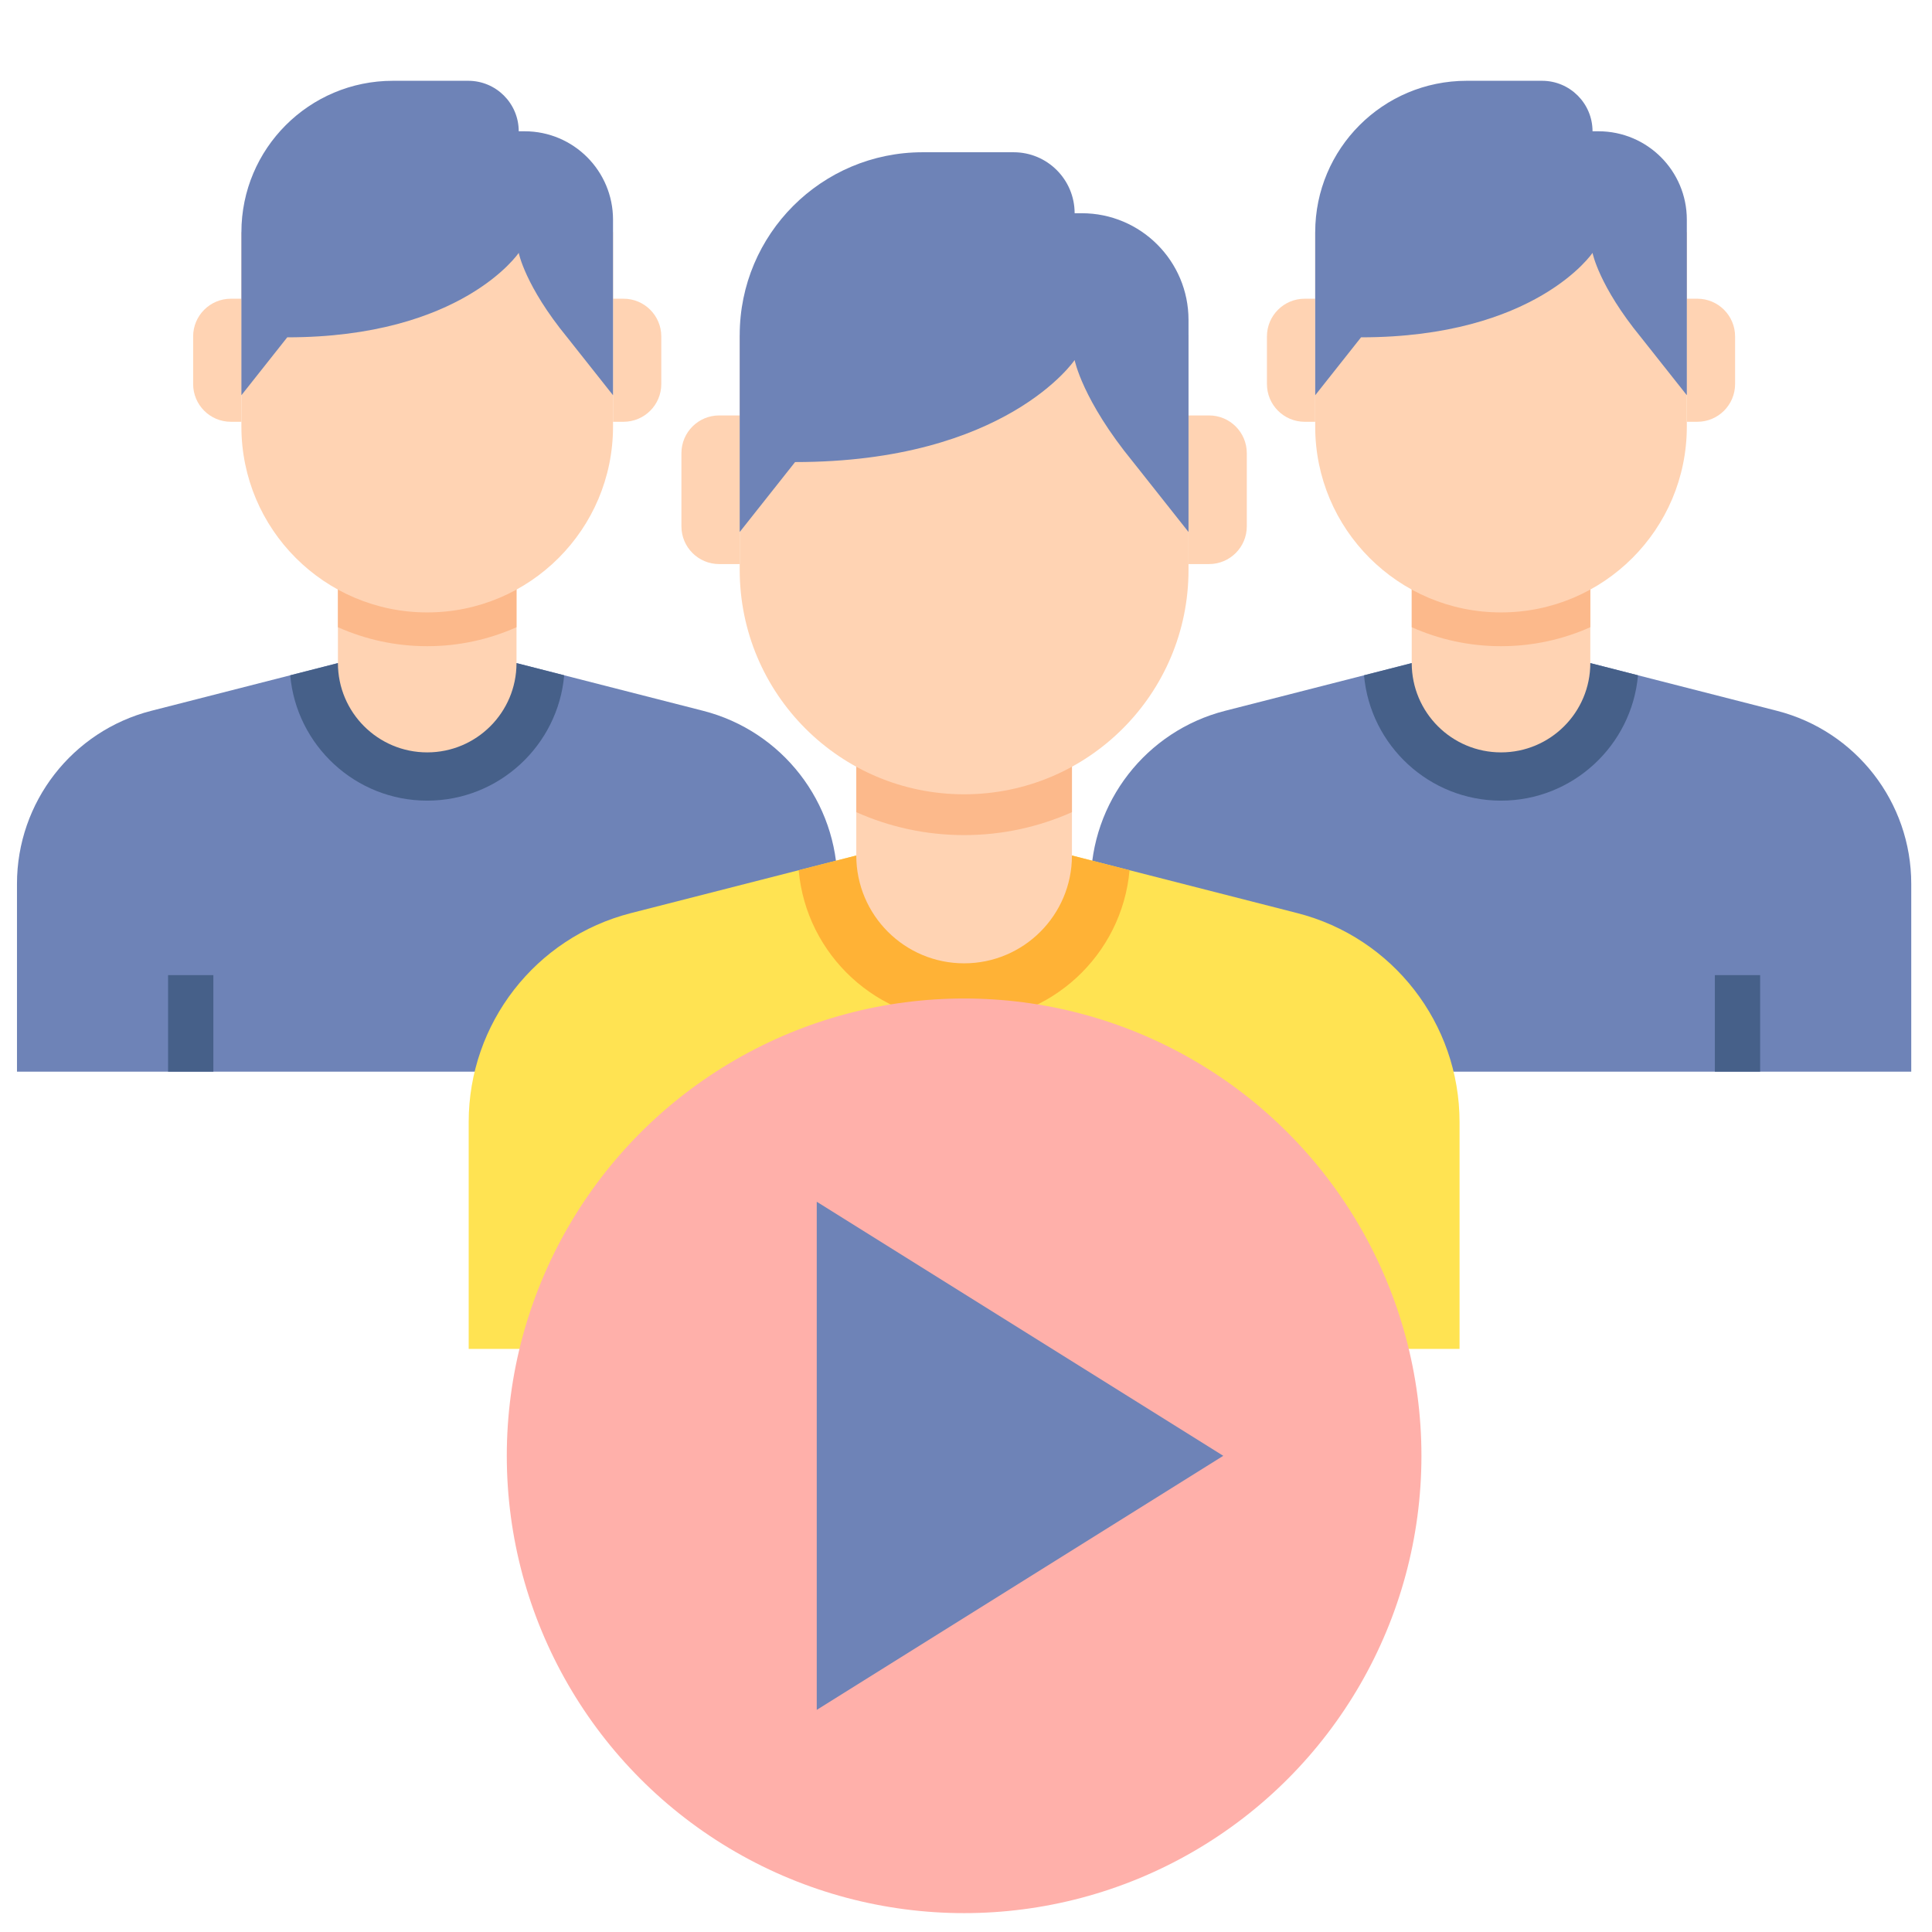
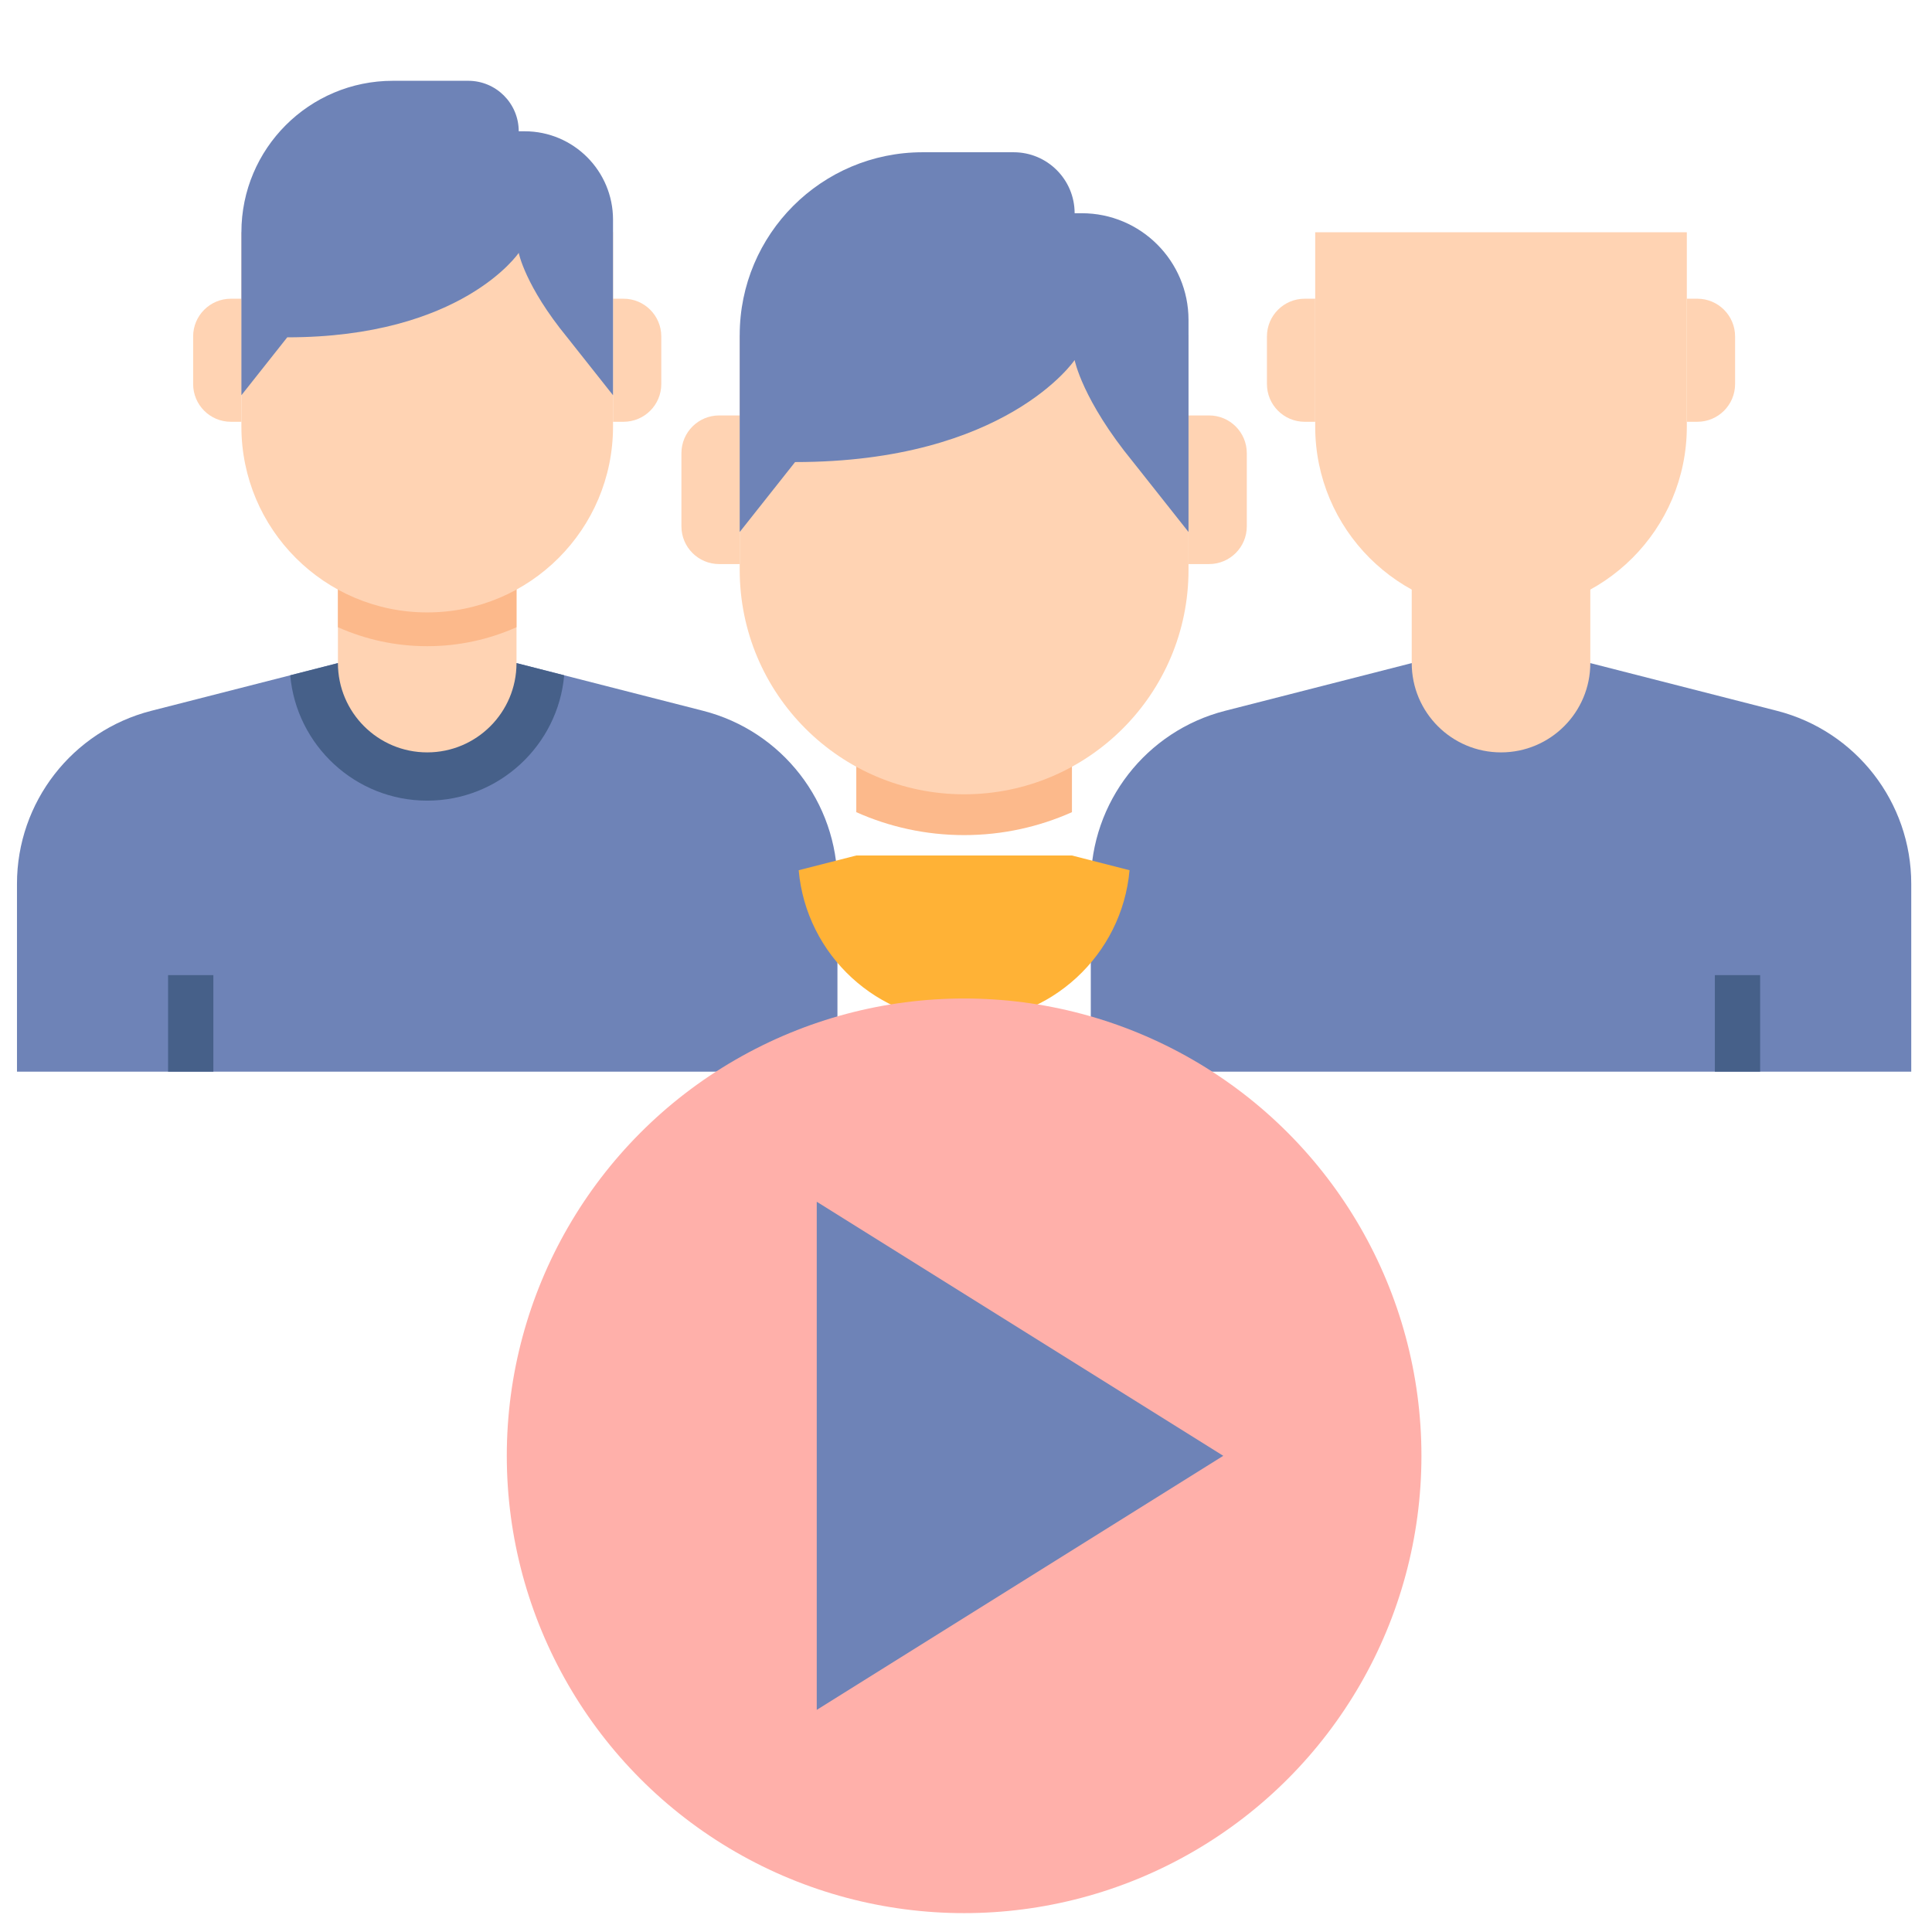
<svg xmlns="http://www.w3.org/2000/svg" id="Layer_2" enable-background="new 0 0 512 512" height="512" viewBox="0 0 512 512" width="512">
  <g>
    <g>
      <g>
        <path d="m397.785 284h108.715v-49.782c0-21.622-14.655-40.494-35.602-45.849l-49.451-12.642h-23.662-23.662l-49.451 12.642c-20.948 5.355-35.602 24.227-35.602 45.849v49.782z" fill="#6e83b7" />
      </g>
      <g>
-         <path d="m397.785 212.179c19.01 0 34.659-14.63 36.301-33.221l-12.639-3.231h-23.662-23.662l-12.639 3.231c1.642 18.591 17.291 33.221 36.301 33.221z" fill="#466089" />
-       </g>
+         </g>
      <g>
        <path d="m374.123 146.31v29.417c0 13.068 10.594 23.662 23.662 23.662 13.068 0 23.662-10.594 23.662-23.662v-29.417z" fill="#ffd3b3" />
      </g>
      <g>
-         <path d="m374.123 166.218c7.233 3.232 15.241 5.032 23.662 5.032s16.428-1.8 23.662-5.032v-19.908h-47.323v19.908z" fill="#fcb98b" />
-       </g>
+         </g>
      <g>
        <path d="m447.026 61.551v51.505c0 27.195-22.046 49.242-49.242 49.242-27.195 0-49.242-22.046-49.242-49.242v-51.505h49.242z" fill="#ffd3b3" />
      </g>
      <g>
        <path d="m449.816 111.777h-2.79v-32.615h2.79c5.523 0 10 4.477 10 10v12.615c0 5.523-4.477 10-10 10z" fill="#ffd3b3" />
      </g>
      <g>
        <path d="m345.753 111.777h2.79v-32.615h-2.79c-5.523 0-10 4.477-10 10v12.615c0 5.523 4.477 10 10 10z" fill="#ffd3b3" />
      </g>
      <g>
-         <path d="m422.036 67.012s1.673 8.756 12.839 22.383l12.151 15.348v-25.58-20.957c0-12.932-10.484-23.416-23.416-23.416h-1.574c0-7.39-5.991-13.38-13.38-13.38h-19.972c-22.169 0-40.141 17.972-40.141 40.141v17.611 25.58l12.151-15.348c46.29 0 61.342-22.382 61.342-22.382z" fill="#6e83b7" />
-       </g>
+         </g>
      <g>
        <path d="m454.456 258.42h12v25.58h-12z" fill="#466089" />
      </g>
    </g>
    <g>
      <g>
        <path d="m113.215 284h108.715v-49.782c0-21.622-14.654-40.494-35.602-45.849l-49.451-12.642h-23.662-23.661l-49.451 12.642c-20.948 5.355-35.603 24.227-35.603 45.849v49.782z" fill="#6e83b7" />
      </g>
      <g>
        <path d="m113.215 212.179c19.01 0 34.659-14.63 36.301-33.221l-12.639-3.231h-23.662-23.661l-12.639 3.231c1.642 18.591 17.291 33.221 36.3 33.221z" fill="#466089" />
      </g>
      <g>
        <path d="m89.554 146.31v29.417c0 13.068 10.594 23.662 23.662 23.662 13.068 0 23.662-10.594 23.662-23.662v-29.417z" fill="#ffd3b3" />
      </g>
      <g>
        <path d="m89.554 166.218c7.233 3.232 15.241 5.032 23.662 5.032s16.428-1.8 23.662-5.032v-19.908h-47.324z" fill="#fcb98b" />
      </g>
      <g>
        <path d="m162.457 61.551v51.505c0 27.195-22.046 49.242-49.242 49.242-27.195 0-49.242-22.046-49.242-49.242v-51.505h49.242z" fill="#ffd3b3" />
      </g>
      <g>
        <path d="m165.247 111.777h-2.79v-32.615h2.79c5.523 0 10 4.477 10 10v12.615c0 5.523-4.477 10-10 10z" fill="#ffd3b3" />
      </g>
      <g>
        <path d="m61.184 111.777h2.79v-32.615h-2.79c-5.523 0-10 4.477-10 10v12.615c0 5.523 4.477 10 10 10z" fill="#ffd3b3" />
      </g>
      <g>
        <path d="m137.467 67.012s1.673 8.756 12.839 22.383l12.151 15.348v-25.58-20.957c0-12.932-10.484-23.416-23.416-23.416h-1.574c0-7.39-5.991-13.38-13.38-13.38h-19.972c-22.169 0-40.141 17.972-40.141 40.141v17.611 25.58l12.151-15.348c46.289 0 61.342-22.382 61.342-22.382z" fill="#6e83b7" />
      </g>
      <g>
        <path d="m44.544 258.42h12v25.58h-12z" fill="#466089" />
      </g>
    </g>
    <g>
      <g>
-         <path d="m255.5 357.476h131.295v-60.122c0-26.112-17.698-48.904-42.997-55.371l-59.722-15.267h-28.576-28.576l-59.722 15.267c-25.299 6.467-42.997 29.259-42.997 55.371v60.122z" fill="#ffe352" />
-       </g>
+         </g>
      <g>
        <path d="m255.5 270.738c22.958 0 41.857-17.668 43.84-40.12l-15.264-3.902h-28.576-28.576l-15.264 3.902c1.983 22.452 20.882 40.12 43.84 40.12z" fill="#ffb236" />
      </g>
      <g>
-         <path d="m226.924 191.189v35.527c0 15.782 12.794 28.576 28.576 28.576 15.782 0 28.576-12.794 28.576-28.576v-35.527z" fill="#ffd3b3" />
-       </g>
+         </g>
      <g>
        <path d="m226.924 215.232c8.735 3.903 18.406 6.078 28.576 6.078s19.84-2.174 28.576-6.078v-24.043h-57.152z" fill="#fcb98b" />
      </g>
      <g>
        <path d="m314.969 88.827v62.202c0 32.844-26.625 59.469-59.469 59.469-32.844 0-59.469-26.625-59.469-59.469v-62.202h59.469z" fill="#ffd3b3" />
      </g>
      <g>
        <path d="m320.415 149.484h-5.446v-39.388h5.446c5.523 0 10 4.477 10 10v19.388c0 5.523-4.477 10-10 10z" fill="#ffd3b3" />
      </g>
      <g>
        <path d="m190.585 149.484h5.446v-39.388h-5.446c-5.523 0-10 4.477-10 10v19.388c0 5.523 4.477 10 10 10z" fill="#ffd3b3" />
      </g>
      <g>
        <path d="m284.789 95.421s2.02 10.575 15.506 27.031l14.674 18.536v-30.893-25.308c0-15.618-12.661-28.279-28.279-28.279h-1.901c0-8.925-7.235-16.159-16.159-16.159h-24.12c-26.774 0-48.478 21.704-48.478 48.478v21.269 30.893l14.674-18.536c55.904-.001 74.083-27.032 74.083-27.032z" fill="#6e83b7" />
      </g>
    </g>
    <g>
      <g>
        <circle cx="255.5" cy="385.805" fill="#ffb0aa" r="121.195" />
      </g>
      <g>
        <path d="m216.448 453.135v-134.661l107.729 67.331z" fill="#6e83b7" />
      </g>
    </g>
  </g>
</svg>